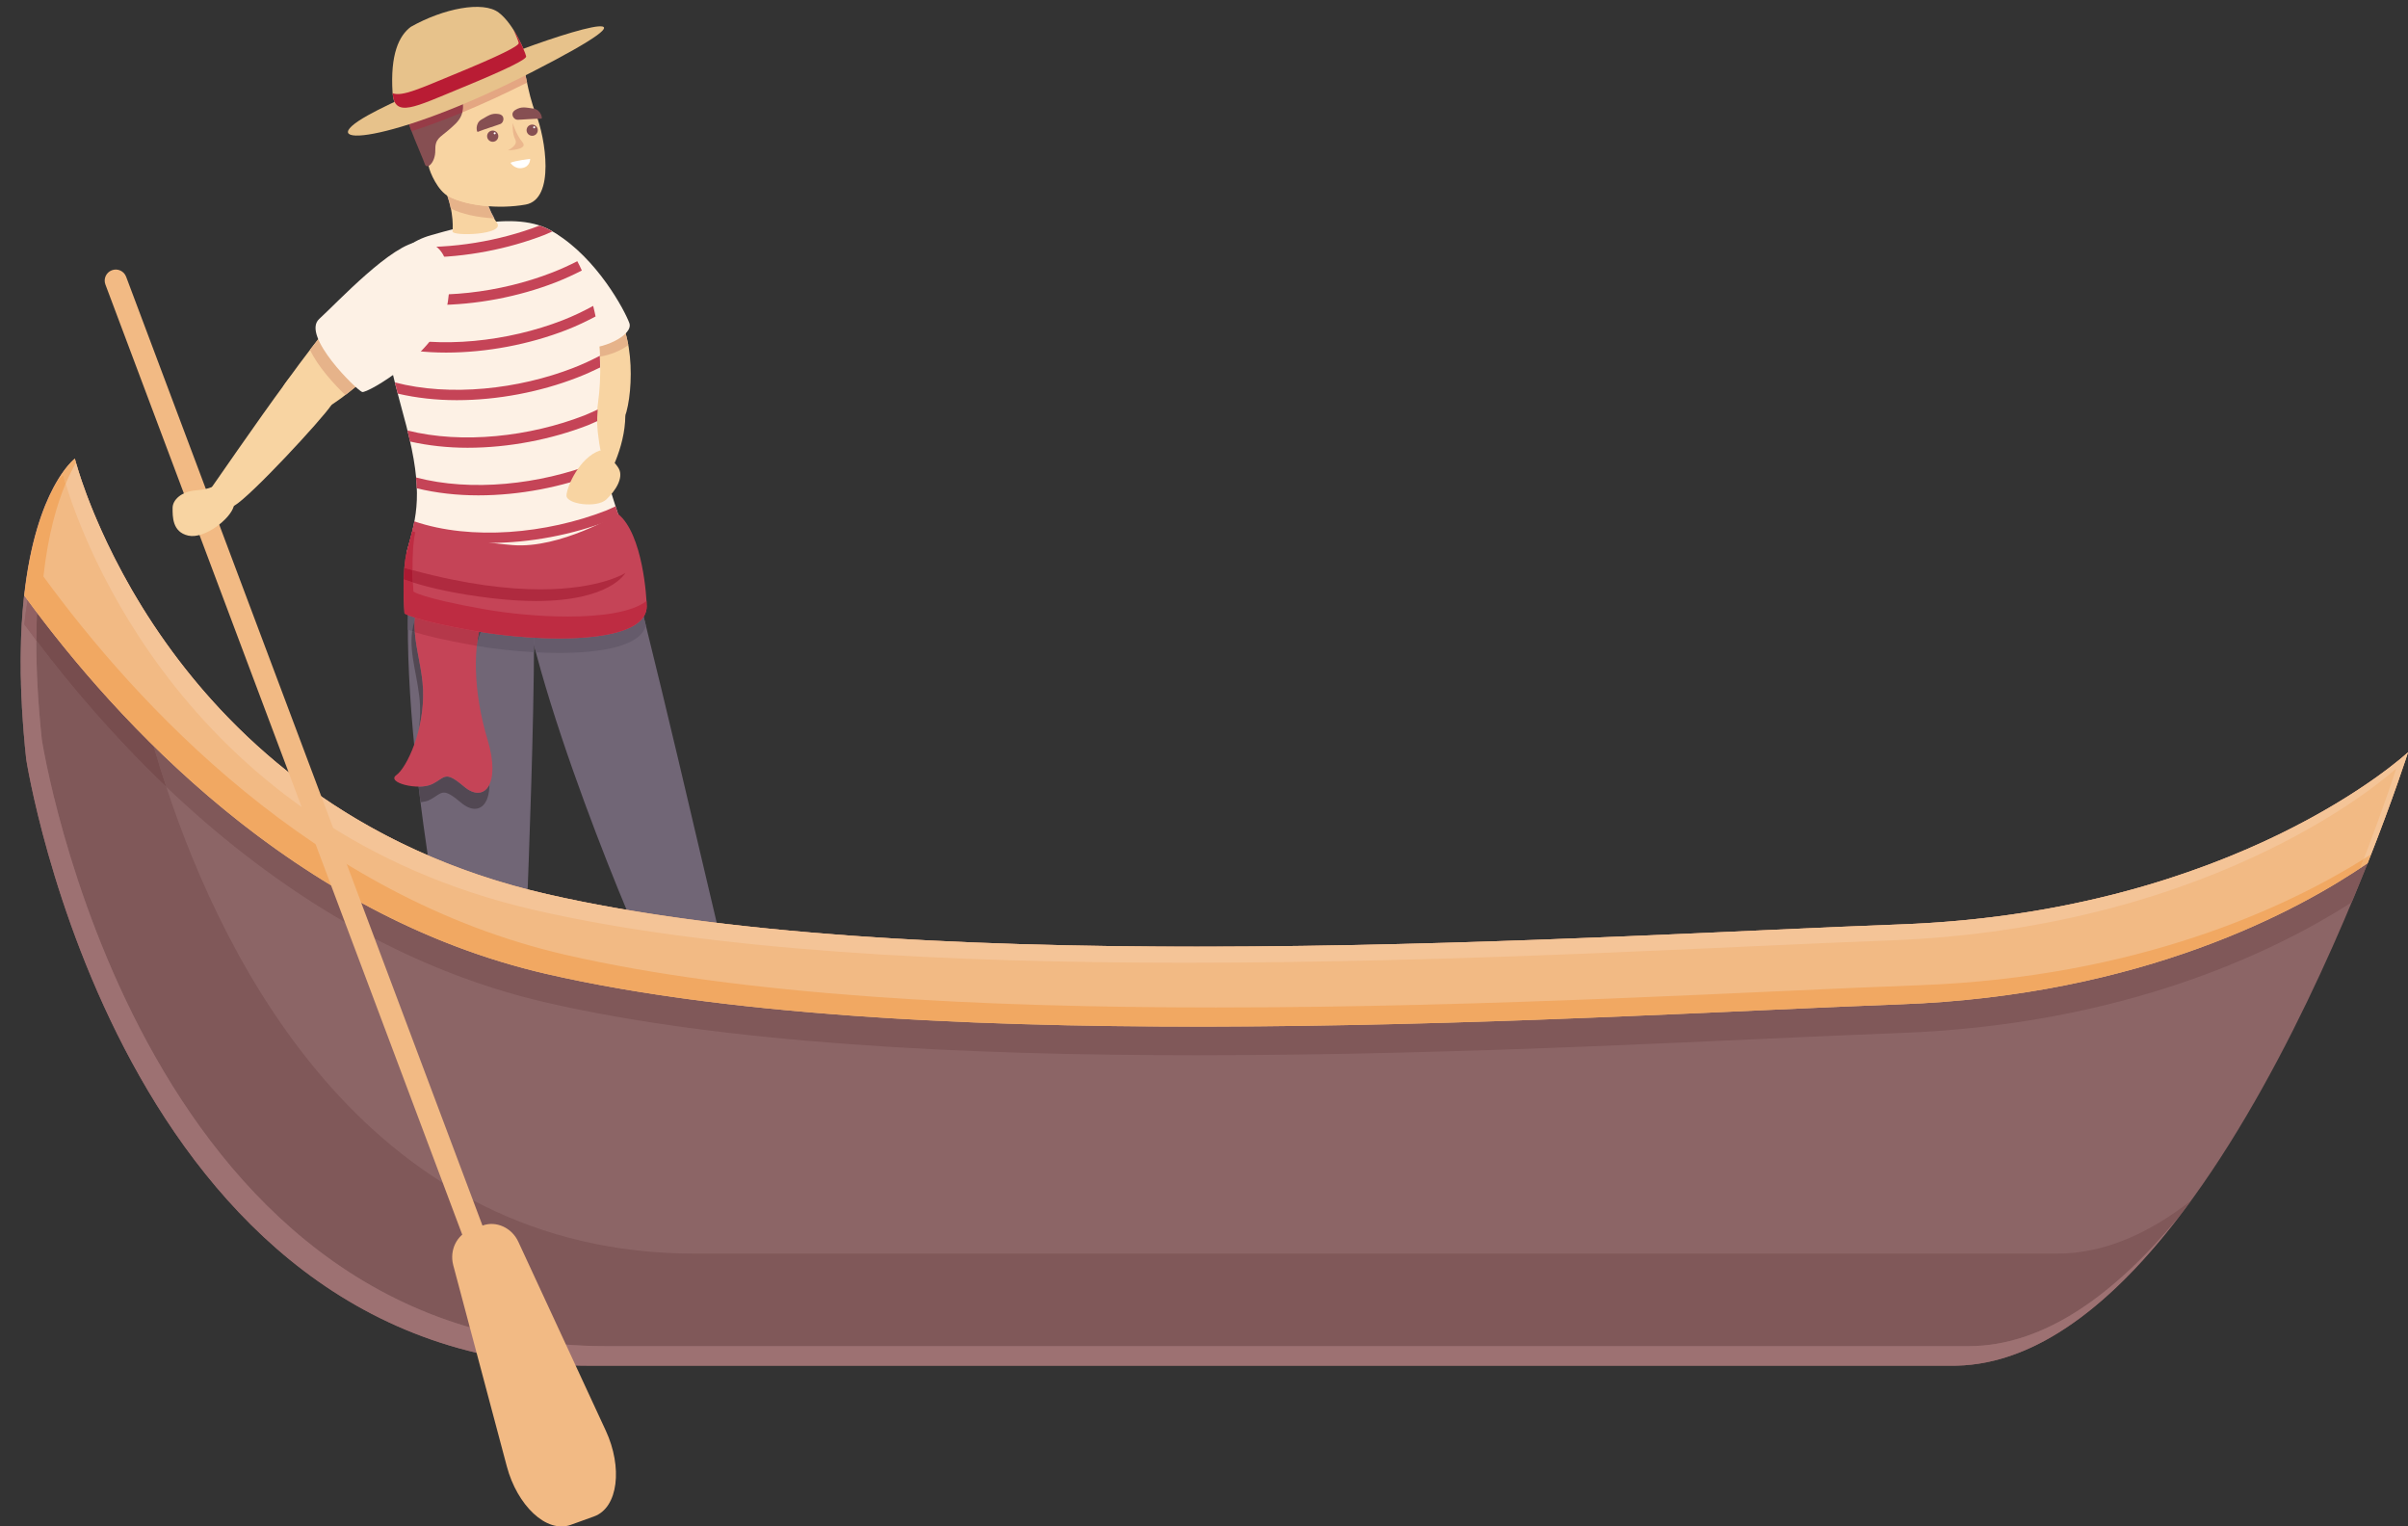
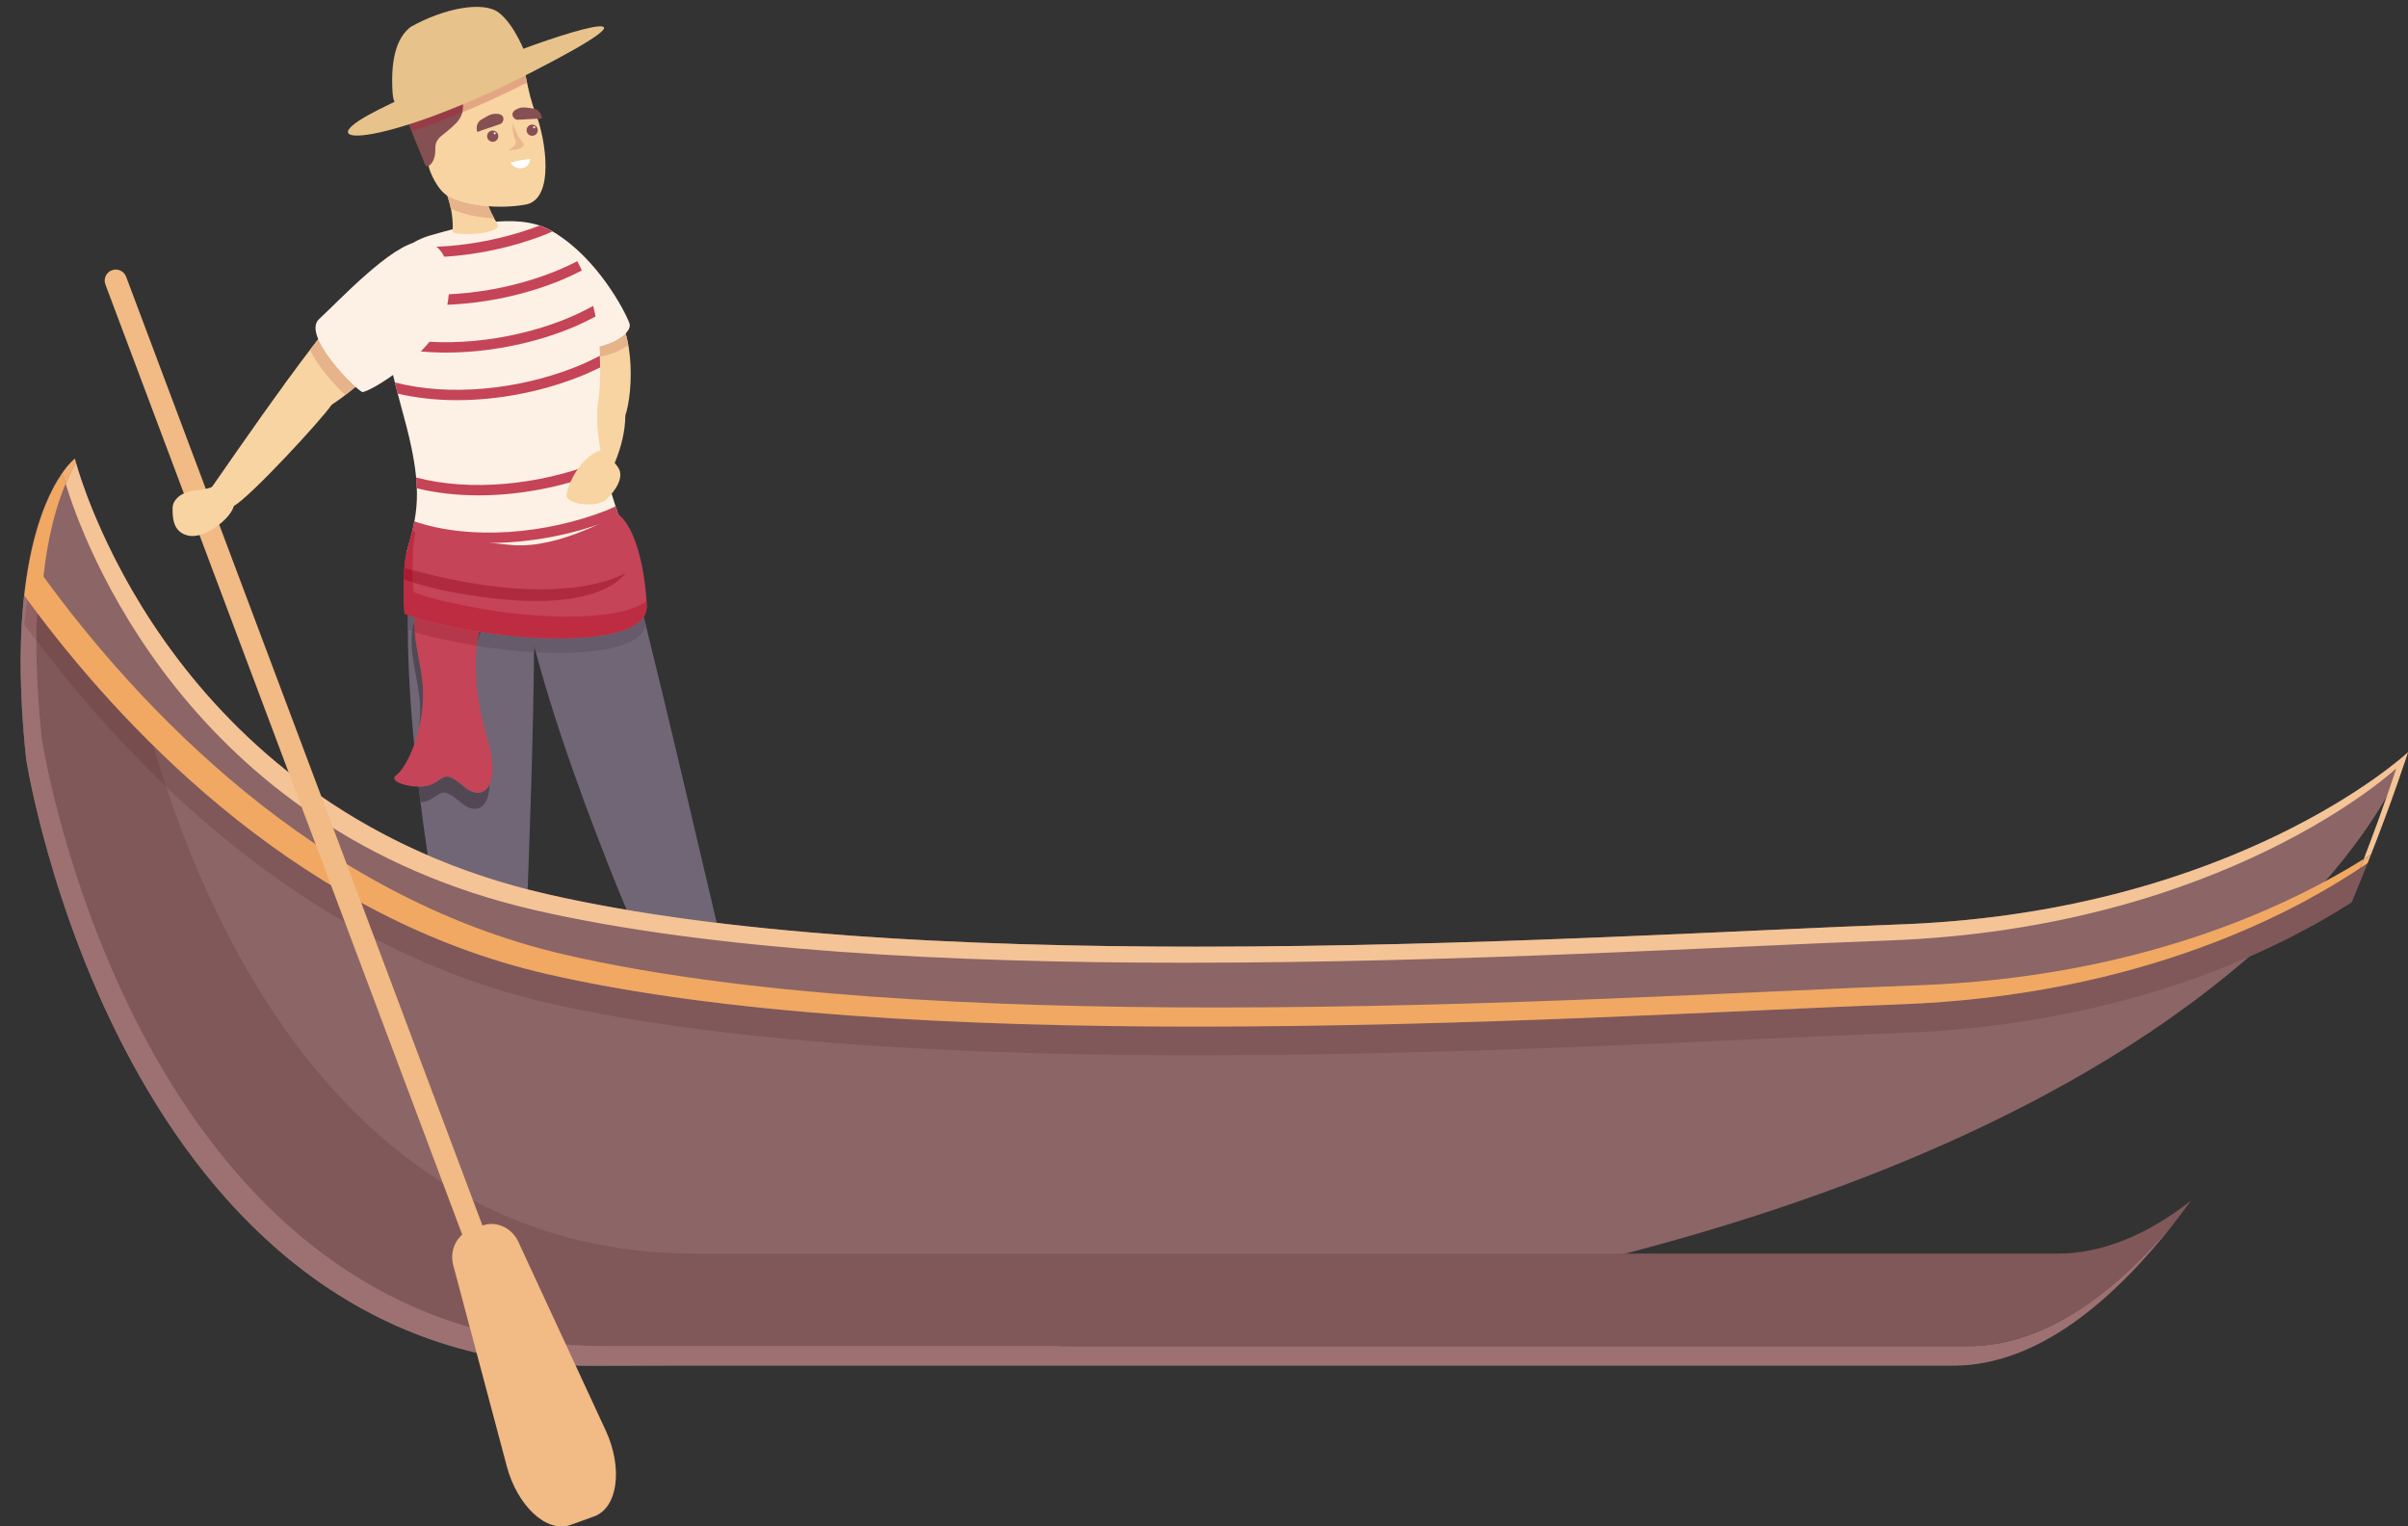
<svg xmlns="http://www.w3.org/2000/svg" height="287.6" preserveAspectRatio="xMidYMid meet" version="1.0" viewBox="-3.9 -1.3 453.9 287.6" width="453.9" zoomAndPan="magnify">
  <rect x="-3.9" y="-1.3" width="453.9" height="287.6" fill="#333333" stroke="none" />
  <defs>
    <clipPath id="a">
      <path d="M 81 229 L 113 229 L 113 286.379 L 81 286.379 Z M 81 229" />
    </clipPath>
  </defs>
  <g>
    <g>
      <path d="M 113.973 76.996 C 113.938 83.344 110.43 89.203 110.137 89.383 C 109.844 89.562 107.762 90.711 107.695 82.688 C 107.633 74.664 108.473 73.887 108.773 73.133 L 113.973 76.996" fill="#f8d4a2" />
    </g>
    <g>
      <path d="M 112.746 58.41 C 116.473 64.84 114.91 78.184 112.746 78.922 C 110.578 79.656 107.715 77.121 106.324 68.277 C 104.93 59.438 107.91 56.352 107.91 56.352 L 112.746 58.41" fill="#f8d4a2" />
    </g>
    <g>
      <path d="M 109.199 65.906 C 109.07 62.738 108.664 59.473 107.965 56.375 L 112.746 58.41 C 113.605 59.895 114.172 61.75 114.527 63.727 C 113.219 64.746 111.152 65.598 109.199 65.906" fill="#e6b38a" />
    </g>
    <g>
      <path d="M 100.586 42.535 C 108.695 47.402 113.879 57.262 114.727 59.578 C 115.574 61.891 109.484 64.758 105.773 64.266 C 102.066 63.773 100.586 42.535 100.586 42.535" fill="#fdf1e5" />
    </g>
    <g>
      <path d="M 93.891 104.465 C 95.16 126.207 117.199 178.281 118.988 180.719 C 120.773 183.152 133.863 183.066 132.758 179.051 C 131.648 175.035 116.879 110.422 113.793 101.5 C 110.711 92.578 93.465 97.199 93.891 104.465" fill="#716676" />
    </g>
    <g>
      <path d="M 74.086 101.738 C 69.445 127.496 80.781 186.184 82.48 189.719 C 84.18 193.254 94.688 194.488 94.805 187.016 C 94.926 179.547 98.07 114.863 96.156 101.43 L 74.086 101.738" fill="#716676" />
    </g>
    <g>
      <path d="M 77.418 43.004 C 62.863 47.086 69.441 66.48 72.688 78.941 C 75.93 91.395 74.691 95.957 72.828 102.477 C 70.965 108.992 115.598 108.414 114.715 102.91 C 113.832 97.402 107.492 84.172 108.828 74.578 C 110.168 64.984 108.363 50.883 102.434 44.141 C 96.5 37.402 82.914 41.461 77.418 43.004" fill="#fdf1e5" />
    </g>
    <g>
      <path d="M 85.594 151.125 C 84.816 151.125 83.926 150.746 83.008 149.969 C 81.344 148.562 80.469 148.074 79.781 148.074 C 78.922 148.074 78.363 148.84 76.93 149.523 C 76.496 149.727 75.945 149.832 75.367 149.895 C 75.246 148.918 75.129 147.934 75.012 146.945 C 75.016 146.945 75.016 146.945 75.02 146.945 C 75.949 146.945 76.84 146.812 77.5 146.496 C 78.934 145.816 79.496 145.051 80.355 145.051 C 81.039 145.051 81.918 145.535 83.582 146.945 C 84.5 147.727 85.387 148.102 86.168 148.102 C 87.09 148.102 87.863 147.574 88.352 146.562 C 88.344 149.535 87.199 151.125 85.594 151.125 M 75.043 136.176 C 75.242 134.719 75.332 133.199 75.27 131.656 C 75.074 126.82 73.172 122.133 73.789 117.672 C 73.941 117.727 74.109 117.781 74.289 117.84 C 74.547 121.324 75.695 124.934 75.844 128.633 C 75.949 131.277 75.613 133.863 75.043 136.176" fill="#524853" />
    </g>
    <g>
      <path d="M 78.73 107.203 C 70.992 113.77 75.535 121.016 75.844 128.633 C 76.152 136.242 72.773 143.367 70.809 144.777 C 68.844 146.191 74.922 147.727 77.5 146.496 C 80.082 145.27 79.836 143.773 83.582 146.945 C 87.328 150.121 90.578 146.621 88 138.086 C 85.422 129.551 84.867 119.91 87.633 113.957 C 90.395 108 78.73 107.203 78.73 107.203" fill="#c54457" />
    </g>
    <g>
      <path d="M 101.465 121.754 C 100.035 121.754 98.582 121.711 97.133 121.637 C 97.012 121.191 96.879 120.734 96.766 120.293 C 96.77 119.816 96.77 119.348 96.773 118.879 C 98.348 118.965 99.934 119.016 101.488 119.016 C 101.488 119.016 101.488 119.016 101.492 119.016 C 108.828 119.016 115.48 117.953 117.426 114.922 C 117.562 115.461 117.699 116.012 117.84 116.574 C 116.883 120.438 109.605 121.754 101.465 121.754" fill="#655b6b" />
    </g>
    <g>
      <path d="M 96.754 121.617 C 92.934 121.406 89.16 120.973 85.98 120.43 C 86 120.234 86.023 120.043 86.047 119.852 C 86.234 119.137 86.453 118.449 86.707 117.801 C 89.734 118.293 93.234 118.684 96.773 118.879 C 96.77 119.348 96.77 119.816 96.766 120.293 C 96.766 120.293 96.766 120.289 96.766 120.285 C 96.762 120.719 96.758 121.18 96.754 121.617 M 73.789 117.672 C 73.453 117.555 73.191 117.453 72.988 117.371 C 72.984 116.445 72.992 115.531 73.008 114.633 C 73.305 114.754 73.723 114.91 74.309 115.098 C 74.289 115.277 74.277 115.461 74.266 115.645 C 74.039 116.312 73.887 116.992 73.789 117.672" fill="#655b6b" />
    </g>
    <g>
      <path d="M 86.047 119.852 C 86.137 119.129 86.254 118.43 86.402 117.754 C 86.504 117.77 86.605 117.785 86.707 117.801 C 86.453 118.449 86.234 119.137 86.047 119.852 M 74.289 117.84 C 74.109 117.781 73.941 117.727 73.789 117.672 C 73.887 116.992 74.039 116.312 74.266 115.645 C 74.223 116.371 74.238 117.102 74.289 117.84" fill="#4c414c" />
    </g>
    <g>
      <path d="M 85.98 120.43 C 85.852 120.406 85.73 120.387 85.605 120.363 C 79.414 119.266 76.07 118.406 74.289 117.84 C 74.238 117.102 74.223 116.371 74.266 115.645 C 74.277 115.461 74.289 115.277 74.309 115.098 C 76.098 115.668 79.441 116.523 85.605 117.617 C 85.648 117.621 85.691 117.629 85.73 117.637 C 85.738 117.641 85.746 117.641 85.754 117.641 C 85.805 117.648 85.852 117.656 85.898 117.668 C 85.902 117.668 85.902 117.668 85.902 117.668 C 86.066 117.695 86.234 117.723 86.402 117.754 C 86.254 118.43 86.137 119.129 86.047 119.852 C 86.023 120.043 86 120.234 85.98 120.43" fill="#b5384a" />
    </g>
    <g>
      <path d="M 112.602 95.559 C 117.289 99.316 118.023 111.535 118 113.031 C 117.867 120.352 97.395 119.703 85.605 117.617 C 73.816 115.527 72.344 114.301 72.344 114.301 C 72.344 114.301 71.723 106.645 72.828 102.477 C 73.934 98.305 73.934 98.305 73.934 98.305 C 73.934 98.305 83.848 100.715 92.77 101.43 C 101.691 102.141 112.602 95.559 112.602 95.559" fill="#c54457" />
    </g>
    <g>
      <path d="M 117.43 114.922 L 117.426 114.922 C 117.785 114.359 117.984 113.734 118 113.031 C 117.984 113.734 117.785 114.359 117.43 114.922" fill="#f3d4d4" />
    </g>
    <g>
      <path d="M 73.938 98.309 C 73.934 98.309 73.934 98.305 73.934 98.305 C 73.934 98.305 73.934 98.309 73.938 98.309" fill="#f3d4d4" />
    </g>
    <g>
      <path d="M 74.5 98.441 C 74.16 98.359 73.965 98.312 73.938 98.309 C 73.965 98.312 74.172 98.363 74.5 98.441" fill="#f1c7be" />
    </g>
    <g>
      <path d="M 101.492 119.016 C 101.488 119.016 101.488 119.016 101.488 119.016 C 101.488 119.016 101.488 119.016 101.492 119.016 M 101.492 119.016 C 108.824 119.016 115.48 117.953 117.426 114.922 C 115.48 117.953 108.828 119.016 101.492 119.016" fill="#674957" />
    </g>
    <g>
      <path d="M 101.492 119.016 C 101.488 119.016 101.488 119.016 101.488 119.016 C 96.133 119.016 90.414 118.445 85.902 117.668 C 85.902 117.668 85.902 117.668 85.898 117.668 C 85.852 117.656 85.805 117.648 85.754 117.641 C 85.746 117.641 85.738 117.641 85.73 117.637 C 85.691 117.629 85.648 117.621 85.605 117.617 C 73.816 115.527 72.344 114.301 72.344 114.301 C 72.344 114.301 72.168 112.152 72.168 109.516 C 72.168 107.172 72.309 104.438 72.828 102.477 C 73.934 98.305 73.934 98.305 73.934 98.305 C 73.934 98.305 73.934 98.309 73.938 98.309 C 73.965 98.312 74.16 98.359 74.5 98.441 C 73.941 100.609 73.836 103.688 73.863 106.148 C 73.355 106.012 72.844 105.867 72.324 105.723 C 72.262 106.438 72.219 107.164 72.195 107.891 C 72.742 108.086 73.32 108.277 73.93 108.469 C 73.977 109.52 74.031 110.188 74.031 110.188 C 74.031 110.188 75.508 111.414 87.293 113.5 C 91.836 114.305 97.66 114.895 103.109 114.895 C 109.406 114.895 115.203 114.109 117.965 111.973 C 117.992 112.473 118.004 112.84 118 113.031 C 117.984 113.734 117.785 114.359 117.426 114.922 C 115.48 117.953 108.824 119.016 101.492 119.016" fill="#be2c42" />
    </g>
    <g>
      <path d="M 97.141 111.965 C 94.664 111.965 91.84 111.801 88.613 111.414 C 82.262 110.652 77.508 109.59 73.93 108.469 C 73.902 107.82 73.875 107.023 73.863 106.148 C 83.965 108.879 91.906 109.77 97.961 109.77 C 109.234 109.77 113.973 106.688 113.973 106.688 C 113.973 106.688 111.18 111.965 97.141 111.965" fill="#af2a3f" />
    </g>
    <g>
      <path d="M 73.93 108.469 C 73.32 108.277 72.742 108.086 72.195 107.891 C 72.219 107.164 72.262 106.438 72.324 105.723 C 72.844 105.867 73.355 106.012 73.863 106.148 C 73.875 107.023 73.902 107.82 73.93 108.469" fill="#aa1a32" />
    </g>
    <g>
      <path d="M 78.879 32.23 L 78.961 32.375 C 81.703 37.195 81.48 41.41 81.402 42.324 C 81.328 43.254 91.465 43.004 89.758 40.66 C 88.051 38.32 86.961 34.395 86.711 30.762 L 78.879 32.23" fill="#f8d4a2" />
    </g>
    <g>
      <path d="M 89.293 39.855 C 89.273 39.852 89.25 39.852 89.227 39.852 C 88.824 39.168 88.465 38.395 88.148 37.566 C 88.164 37.566 88.18 37.566 88.191 37.566 C 88.516 38.398 88.887 39.172 89.293 39.855 M 81.098 38.016 C 81.09 38.016 81.086 38.012 81.078 38.008 C 80.926 37.258 80.715 36.441 80.418 35.582 C 80.422 35.582 80.422 35.586 80.426 35.586 C 80.727 36.449 80.945 37.27 81.098 38.016" fill="#ecd7d6" />
    </g>
    <g>
      <path d="M 89.227 39.852 C 86.105 39.688 83.148 39.047 81.098 38.016 C 80.945 37.27 80.727 36.449 80.426 35.586 C 80.504 35.637 80.582 35.68 80.664 35.723 C 82.555 36.699 85.258 37.34 88.148 37.566 C 88.465 38.395 88.824 39.168 89.227 39.852" fill="#e6b38a" />
    </g>
    <g>
      <path d="M 76.25 9.629 C 71.102 13.109 73.273 20.309 74.594 22.844 C 75.906 25.375 76.273 26.789 76.895 30.012 C 77.125 31.215 78.645 34.68 80.664 35.723 C 84.07 37.48 90.113 38.156 95.164 37.258 C 100.816 36.254 98.902 24.664 97.117 20.18 C 95.332 15.691 95.32 11.797 93.832 8.367 C 92.344 4.941 78.91 7.832 76.25 9.629" fill="#f8d4a2" />
    </g>
    <g>
      <path d="M 91.82 27.039 C 91.82 27.039 93.828 26.117 93.219 24.973 C 92.605 23.824 92.746 21.883 92.746 21.883 C 92.746 21.883 93.344 24.016 94.574 25.484 C 95.805 26.953 91.82 27.039 91.82 27.039" fill="#ebb78d" />
    </g>
    <g>
      <path d="M 72.168 18.559 C 72.738 21.879 75.77 28.344 76.16 29.582 C 76.555 30.824 78.191 29.316 78.148 27.051 C 78.109 24.785 78.984 24.676 80.762 23.117 C 82.535 21.559 84.098 20.379 82.996 16.512 C 81.898 12.645 72.168 18.559 72.168 18.559" fill="#864f52" />
    </g>
    <g>
      <path d="M 95.445 14.27 C 95.371 13.918 95.297 13.57 95.227 13.227 C 95.301 13.566 95.379 13.914 95.453 14.27 C 95.449 14.27 95.449 14.27 95.445 14.27" fill="#e9c6c6" />
    </g>
    <g>
      <path d="M 83.238 19.891 C 83.449 19.035 83.41 17.961 82.996 16.512 C 82.727 15.559 81.93 15.199 80.887 15.199 C 80.555 15.199 80.195 15.234 79.82 15.301 C 83.371 13.816 87.477 12.168 92.156 10.352 C 92.836 10.086 93.531 9.824 94.23 9.562 C 94.629 10.73 94.938 11.949 95.227 13.227 C 95.297 13.57 95.371 13.918 95.445 14.27 C 91.027 16.496 86.934 18.359 83.238 19.891" fill="#e4a682" />
    </g>
    <g>
      <path d="M 73.676 23.426 C 73.012 21.684 72.418 19.926 72.184 18.625 C 74.371 17.625 76.91 16.52 79.82 15.301 C 80.195 15.234 80.555 15.199 80.887 15.199 C 81.93 15.199 82.727 15.559 82.996 16.512 C 83.41 17.961 83.449 19.035 83.238 19.891 C 79.66 21.371 76.449 22.543 73.676 23.426" fill="#973c47" />
    </g>
    <g>
      <path d="M 65.461 20.422 C 54.102 26.75 69.555 25.996 96.203 12.367 C 122.852 -1.262 104.855 3.934 91.766 9.016 C 78.672 14.102 70.02 17.883 65.461 20.422" fill="#e7c28b" />
    </g>
    <g>
      <path d="M 70.098 16.18 C 69.641 8.949 71.289 5.453 73.523 3.766 C 79.707 0.27 87.133 -1.164 90.086 1.055 C 93.043 3.27 95.195 8.77 95.277 9.324 C 95.359 9.883 91.738 11.707 82.957 15.316 C 74.172 18.922 70.406 21.035 70.098 16.18" fill="#e7c28b" />
    </g>
    <g>
-       <path d="M 92.867 4.293 C 93.477 5.562 93.848 6.574 93.879 6.797 C 93.961 7.352 90.34 9.18 81.559 12.785 C 75.543 15.258 71.926 16.965 70.113 16.273 C 70.477 20.984 74.242 18.895 82.957 15.316 C 91.738 11.707 95.359 9.883 95.277 9.324 C 95.227 8.969 94.305 6.559 92.867 4.293" fill="#b91c34" />
-     </g>
+       </g>
    <g>
      <path d="M 90.031 24.32 C 90.055 24.906 89.602 25.395 89.02 25.422 C 88.434 25.441 87.945 24.988 87.918 24.406 C 87.895 23.824 88.348 23.332 88.934 23.309 C 89.516 23.285 90.008 23.738 90.031 24.32" fill="#864f52" />
    </g>
    <g>
      <path d="M 89.535 23.812 C 89.539 23.914 89.461 24.004 89.355 24.008 C 89.254 24.012 89.164 23.934 89.16 23.828 C 89.156 23.723 89.238 23.637 89.34 23.633 C 89.445 23.629 89.531 23.711 89.535 23.812" fill="#fff" />
    </g>
    <g>
      <path d="M 97.469 23.195 C 97.492 23.777 97.039 24.27 96.457 24.293 C 95.875 24.316 95.383 23.863 95.359 23.281 C 95.336 22.695 95.789 22.203 96.371 22.184 C 96.953 22.156 97.445 22.613 97.469 23.195" fill="#864f52" />
    </g>
    <g>
      <path d="M 96.977 22.688 C 96.98 22.789 96.898 22.879 96.797 22.883 C 96.691 22.887 96.605 22.805 96.598 22.699 C 96.594 22.598 96.676 22.512 96.781 22.504 C 96.883 22.5 96.973 22.582 96.977 22.688" fill="#fff" />
    </g>
    <g>
      <path d="M 86.152 23.555 C 87.262 23.09 89.816 22.312 90.449 22.055 C 91.082 21.797 91.41 20.398 90.074 20.188 C 88.734 19.973 88.105 20.523 86.855 21.227 C 85.605 21.934 85.941 23.641 86.152 23.555" fill="#864f52" />
    </g>
    <g>
      <path d="M 98.168 21.059 C 96.969 21.039 94.309 21.273 93.625 21.27 C 92.941 21.266 92.113 20.094 93.277 19.395 C 94.438 18.699 95.227 18.977 96.648 19.164 C 98.074 19.352 98.395 21.062 98.168 21.059" fill="#864f52" />
    </g>
    <g>
      <path d="M 92.32 29.379 C 93.273 28.953 96.031 28.641 96.031 28.641 C 96.031 28.641 96.09 30.055 94.594 30.359 C 93.102 30.66 92.32 29.379 92.32 29.379" fill="#fff" />
    </g>
    <g>
      <path d="M 100.215 42.32 C 99.465 41.859 98.656 41.5 97.801 41.219 C 90.207 44.125 81.285 45.641 72.977 45.164 C 72.281 45.699 71.688 46.309 71.168 46.965 C 72.789 47.109 74.426 47.211 76.082 47.211 C 83.836 47.211 91.859 45.641 98.773 42.957 C 99.281 42.758 99.723 42.527 100.215 42.32" fill="#c54457" />
    </g>
    <g>
-       <path d="M 106.926 78.836 C 107.539 78.594 108.086 78.32 108.676 78.066 C 108.652 77.316 108.723 76.598 108.773 75.875 C 107.926 76.254 107.113 76.652 106.215 77.004 C 95.973 80.98 83.258 82.434 72.898 79.828 C 73.078 80.555 73.234 81.234 73.383 81.91 C 76.84 82.688 80.496 83.086 84.234 83.086 C 91.988 83.086 100.012 81.52 106.926 78.836" fill="#c54457" />
-     </g>
+       </g>
    <g>
      <path d="M 104.887 69.863 C 106.414 69.27 107.852 68.629 109.215 67.957 C 109.211 67.227 109.199 66.5 109.164 65.754 C 107.602 66.566 105.961 67.34 104.176 68.031 C 93.828 72.055 80.953 73.488 70.531 70.77 C 70.711 71.484 70.891 72.184 71.074 72.883 C 74.609 73.703 78.363 74.117 82.199 74.117 C 89.949 74.117 97.973 72.551 104.887 69.863" fill="#c54457" />
    </g>
    <g>
      <path d="M 108.965 87.805 C 109.375 87.641 109.734 87.453 110.137 87.285 C 109.969 86.637 109.824 85.992 109.676 85.34 C 109.191 85.547 108.754 85.777 108.25 85.973 C 97.867 90.004 84.945 91.434 74.508 88.68 C 74.574 89.383 74.633 90.078 74.652 90.719 C 78.328 91.621 82.262 92.055 86.273 92.055 C 94.027 92.055 102.051 90.488 108.965 87.805" fill="#c54457" />
    </g>
    <g>
      <path d="M 102.137 59.062 C 91.875 63.051 79.125 64.5 68.746 61.871 C 68.84 62.551 68.938 63.23 69.055 63.918 C 72.586 64.734 76.332 65.148 80.16 65.148 C 87.91 65.148 95.938 63.582 102.848 60.895 C 104.844 60.117 106.648 59.25 108.363 58.34 C 108.238 57.664 108.062 57.016 107.91 56.352 C 106.121 57.324 104.23 58.25 102.137 59.062" fill="#c54457" />
    </g>
    <g>
      <path d="M 111 96.77 C 111.617 96.531 112.156 96.254 112.746 96.004 C 112.543 95.379 112.344 94.777 112.133 94.117 C 111.508 94.387 110.941 94.688 110.289 94.941 C 99.117 99.281 84.988 100.621 74.195 96.957 C 74.078 97.586 73.945 98.215 73.797 98.832 C 78.266 100.309 83.219 101.023 88.312 101.023 C 96.062 101.023 104.09 99.457 111 96.77" fill="#c54457" />
    </g>
    <g>
      <path d="M 68.621 53.324 C 68.527 53.949 68.445 54.578 68.406 55.234 C 71.527 55.848 74.789 56.18 78.121 56.18 C 85.871 56.18 93.898 54.613 100.812 51.926 C 102.586 51.234 104.219 50.477 105.773 49.68 C 105.508 49.07 105.219 48.492 104.918 47.926 C 103.41 48.699 101.812 49.43 100.098 50.094 C 90.457 53.84 78.621 55.336 68.621 53.324" fill="#c54457" />
    </g>
    <g>
-       <path d="M 1.043 141.793 C 1.043 141.793 18.723 256.082 107.469 256.082 C 196.211 256.082 315.082 256.082 364.203 256.082 C 413.324 256.082 450 140.484 450 140.484 C 450 140.484 417.746 170.613 354.215 172.918 C 299.391 174.906 171.816 183.887 99.117 167.188 C 26.422 150.484 10.211 85.141 10.211 85.141 C 10.211 85.141 -3.871 95.621 1.043 141.793" fill="#8c6566" />
+       <path d="M 1.043 141.793 C 1.043 141.793 18.723 256.082 107.469 256.082 C 413.324 256.082 450 140.484 450 140.484 C 450 140.484 417.746 170.613 354.215 172.918 C 299.391 174.906 171.816 183.887 99.117 167.188 C 26.422 150.484 10.211 85.141 10.211 85.141 C 10.211 85.141 -3.871 95.621 1.043 141.793" fill="#8c6566" />
    </g>
    <g>
      <path d="M 364.246 256.082 C 364.25 256.082 364.25 256.082 364.254 256.082 C 364.25 256.082 364.246 256.082 364.246 256.082 M 364.289 256.082 C 364.293 256.082 364.289 256.082 364.293 256.082 C 364.297 256.082 364.297 256.082 364.301 256.082 C 364.297 256.082 364.293 256.082 364.289 256.082 M 364.336 256.082 C 364.34 256.082 364.34 256.082 364.344 256.082 C 364.34 256.082 364.34 256.082 364.336 256.082 M 364.387 256.078 C 364.391 256.078 364.391 256.078 364.395 256.078 C 364.391 256.078 364.391 256.078 364.387 256.078 M 364.43 256.078 C 364.434 256.078 364.438 256.078 364.441 256.078 C 364.438 256.078 364.434 256.078 364.43 256.078 M 364.477 256.078 C 364.477 256.078 364.48 256.078 364.484 256.078 C 364.48 256.078 364.477 256.078 364.477 256.078 M 364.57 256.078 L 364.574 256.078 C 364.574 256.078 364.57 256.078 364.57 256.078 M 364.617 256.078 L 364.617 256.078 M 1.043 141.793 C -3.492 99.184 8.141 86.98 9.961 85.352 C 8.402 86.754 0 95.598 0 123.512 C 0 128.871 0.312 134.941 1.043 141.793" fill="#feeff0" />
    </g>
    <g>
      <path d="M 364.203 256.082 C 364.219 256.082 364.234 256.082 364.246 256.082 C 364.23 256.082 364.219 256.082 364.203 256.082 M 364.266 256.082 C 364.277 256.082 364.285 256.082 364.293 256.082 C 364.289 256.082 364.293 256.082 364.289 256.082 C 364.281 256.082 364.273 256.082 364.266 256.082 M 364.316 256.082 C 364.328 256.082 364.336 256.082 364.348 256.082 C 364.348 256.082 364.344 256.082 364.344 256.082 C 364.34 256.082 364.34 256.082 364.336 256.082 C 364.328 256.082 364.324 256.082 364.316 256.082 M 364.367 256.082 C 364.375 256.078 364.387 256.078 364.395 256.078 C 364.391 256.078 364.391 256.078 364.387 256.078 C 364.379 256.078 364.371 256.082 364.367 256.082 M 364.418 256.078 C 364.426 256.078 364.434 256.078 364.441 256.078 C 364.438 256.078 364.434 256.078 364.43 256.078 C 364.426 256.078 364.422 256.078 364.418 256.078 M 364.465 256.078 C 364.473 256.078 364.48 256.078 364.488 256.078 C 364.484 256.078 364.484 256.078 364.484 256.078 C 364.48 256.078 364.477 256.078 364.477 256.078 C 364.473 256.078 364.469 256.078 364.465 256.078 M 364.516 256.078 C 364.52 256.078 364.527 256.078 364.535 256.078 C 364.527 256.078 364.52 256.078 364.516 256.078 M 364.562 256.078 C 364.566 256.078 364.574 256.078 364.582 256.078 C 364.578 256.078 364.574 256.078 364.574 256.078 L 364.57 256.078 C 364.566 256.078 364.566 256.078 364.562 256.078 M 364.609 256.078 C 364.617 256.078 364.621 256.078 364.629 256.078 C 364.625 256.078 364.621 256.078 364.617 256.078 C 364.613 256.078 364.613 256.078 364.609 256.078 M 364.656 256.078 C 364.664 256.078 364.668 256.078 364.676 256.078 C 364.668 256.078 364.664 256.078 364.656 256.078 M 364.703 256.078 C 364.711 256.078 364.715 256.078 364.719 256.078 C 364.715 256.078 364.711 256.078 364.703 256.078 M 364.754 256.074 C 364.758 256.074 364.762 256.074 364.766 256.074 C 364.762 256.074 364.758 256.074 364.754 256.074 M 364.801 256.074 C 364.801 256.074 364.805 256.074 364.805 256.074 C 364.805 256.074 364.801 256.074 364.801 256.074" fill="#ac8283" />
    </g>
    <g>
-       <path d="M 364.254 256.082 C 364.254 256.082 364.258 256.082 364.258 256.082 L 364.262 256.082 C 364.258 256.082 364.254 256.082 364.254 256.082 M 364.301 256.082 L 364.305 256.082 C 364.305 256.082 364.301 256.082 364.301 256.082 M 364.352 256.082 C 364.355 256.082 364.352 256.082 364.352 256.082 M 364.395 256.078 C 364.402 256.078 364.402 256.078 364.406 256.078 C 364.402 256.078 364.398 256.078 364.395 256.078 M 364.441 256.078 L 364.449 256.078 C 364.449 256.078 364.445 256.078 364.441 256.078 M 364.496 256.078 L 364.504 256.078 C 364.5 256.078 364.5 256.078 364.496 256.078 M 364.543 256.078 C 364.547 256.078 364.551 256.078 364.551 256.078 C 364.547 256.078 364.547 256.078 364.543 256.078 M 364.594 256.078 C 364.598 256.078 364.594 256.078 364.598 256.078 C 364.598 256.078 364.594 256.078 364.594 256.078 M 364.645 256.078 L 364.648 256.078 C 364.645 256.078 364.645 256.078 364.645 256.078 M 364.691 256.078 C 364.695 256.078 364.691 256.078 364.695 256.078 C 364.695 256.078 364.691 256.078 364.691 256.078 M 364.793 256.074 L 364.793 256.074" fill="#ebe5e3" />
-     </g>
+       </g>
    <g>
      <path d="M 364.258 256.082 C 364.262 256.082 364.266 256.082 364.266 256.082 C 364.266 256.082 364.262 256.082 364.262 256.082 L 364.258 256.082 M 364.301 256.082 C 364.309 256.082 364.312 256.082 364.316 256.082 C 364.312 256.082 364.309 256.082 364.305 256.082 L 364.301 256.082 M 364.348 256.082 C 364.352 256.082 364.359 256.082 364.367 256.082 C 364.363 256.082 364.355 256.082 364.352 256.082 C 364.352 256.082 364.355 256.082 364.352 256.082 C 364.352 256.082 364.348 256.082 364.348 256.082 M 364.395 256.078 C 364.402 256.078 364.41 256.078 364.418 256.078 C 364.414 256.078 364.41 256.078 364.406 256.078 C 364.402 256.078 364.402 256.078 364.395 256.078 M 364.441 256.078 C 364.449 256.078 364.457 256.078 364.465 256.078 C 364.461 256.078 364.453 256.078 364.449 256.078 L 364.441 256.078 M 364.488 256.078 C 364.496 256.078 364.504 256.078 364.516 256.078 C 364.512 256.078 364.508 256.078 364.504 256.078 L 364.496 256.078 C 364.492 256.078 364.488 256.078 364.488 256.078 M 364.535 256.078 C 364.543 256.078 364.555 256.078 364.562 256.078 C 364.559 256.078 364.555 256.078 364.551 256.078 C 364.551 256.078 364.547 256.078 364.543 256.078 C 364.539 256.078 364.535 256.078 364.535 256.078 M 364.582 256.078 C 364.594 256.078 364.602 256.078 364.609 256.078 C 364.605 256.078 364.602 256.078 364.598 256.078 C 364.594 256.078 364.598 256.078 364.594 256.078 C 364.59 256.078 364.586 256.078 364.582 256.078 M 364.629 256.078 C 364.637 256.078 364.648 256.078 364.656 256.078 C 364.652 256.078 364.648 256.078 364.648 256.078 L 364.645 256.078 C 364.641 256.078 364.633 256.078 364.629 256.078 M 364.676 256.078 C 364.684 256.078 364.695 256.078 364.703 256.078 C 364.703 256.078 364.699 256.078 364.695 256.078 C 364.691 256.078 364.695 256.078 364.691 256.078 C 364.688 256.078 364.68 256.078 364.676 256.078 M 364.719 256.078 C 364.73 256.078 364.742 256.074 364.754 256.074 C 364.742 256.074 364.73 256.078 364.719 256.078 M 364.766 256.074 C 364.777 256.074 364.789 256.074 364.801 256.074 C 364.797 256.074 364.797 256.074 364.793 256.074 C 364.781 256.074 364.773 256.074 364.766 256.074 M 364.805 256.074 C 380.281 255.777 394.5 244.031 406.715 228.148 C 395.016 242.316 381.633 252.398 367.152 252.398 C 318.031 252.398 199.16 252.398 110.414 252.398 C 21.672 252.398 3.988 138.109 3.988 138.109 C 3.242 131.078 2.934 124.871 2.949 119.406 C 9.316 127.844 17.504 137.531 27.438 146.992 C 38.578 180.742 65.992 234.961 127.117 234.961 C 215.859 234.961 334.73 234.961 383.852 234.961 C 392.73 234.961 401.191 231.148 409.113 224.961 C 396.379 242.441 381.305 255.758 364.805 256.074 M 9.961 85.352 C 10.121 85.207 10.211 85.141 10.211 85.141 C 10.211 85.141 10.211 85.141 10.211 85.145 C 10.207 85.145 10.207 85.145 10.207 85.145 C 10.195 85.152 10.145 85.191 10.062 85.266 C 10.066 85.262 10.066 85.262 10.066 85.262 C 10.035 85.285 10.004 85.316 9.961 85.352" fill="#805859" />
    </g>
    <g>
      <path d="M 364.246 256.082 C 364.25 256.082 364.258 256.082 364.258 256.082 C 364.258 256.082 364.254 256.082 364.254 256.082 C 364.25 256.082 364.25 256.082 364.246 256.082 M 364.293 256.082 C 364.297 256.082 364.301 256.082 364.301 256.082 C 364.297 256.082 364.297 256.082 364.293 256.082 M 364.395 256.078 L 364.395 256.078" fill="#e8d4d3" />
    </g>
    <g>
      <path d="M 364.203 256.082 C 315.082 256.082 196.211 256.082 107.469 256.082 C 18.723 256.082 1.043 141.793 1.043 141.793 C 0.312 134.941 0 128.871 0 123.512 C 0 95.598 8.402 86.754 9.961 85.352 C 10.004 85.316 10.035 85.285 10.066 85.262 C 10.066 85.262 10.066 85.262 10.062 85.266 C 9.023 86.176 2.746 92.367 0.684 110.949 C 0.891 111.234 1.098 111.516 1.309 111.801 C 1.07 113.23 0.859 114.746 0.684 116.355 C 1.41 117.352 2.168 118.371 2.949 119.406 C 2.934 124.871 3.242 131.078 3.988 138.109 C 3.988 138.109 21.672 252.398 110.414 252.398 C 199.16 252.398 318.031 252.398 367.152 252.398 C 381.633 252.398 395.016 242.316 406.715 228.148 C 394.5 244.031 380.281 255.777 364.805 256.074 C 364.805 256.074 364.801 256.074 364.801 256.074 C 364.789 256.074 364.777 256.074 364.766 256.074 C 364.762 256.074 364.758 256.074 364.754 256.074 C 364.742 256.074 364.73 256.078 364.719 256.078 C 364.715 256.078 364.711 256.078 364.703 256.078 C 364.695 256.078 364.684 256.078 364.676 256.078 C 364.668 256.078 364.664 256.078 364.656 256.078 C 364.648 256.078 364.637 256.078 364.629 256.078 C 364.621 256.078 364.617 256.078 364.609 256.078 C 364.602 256.078 364.594 256.078 364.582 256.078 C 364.574 256.078 364.566 256.078 364.562 256.078 C 364.555 256.078 364.543 256.078 364.535 256.078 C 364.527 256.078 364.52 256.078 364.516 256.078 C 364.504 256.078 364.496 256.078 364.488 256.078 C 364.48 256.078 364.473 256.078 364.465 256.078 C 364.457 256.078 364.449 256.078 364.441 256.078 C 364.434 256.078 364.426 256.078 364.418 256.078 C 364.41 256.078 364.402 256.078 364.395 256.078 C 364.387 256.078 364.375 256.078 364.367 256.082 C 364.359 256.082 364.352 256.082 364.348 256.082 C 364.336 256.082 364.328 256.082 364.316 256.082 C 364.312 256.082 364.309 256.082 364.301 256.082 C 364.301 256.082 364.297 256.082 364.293 256.082 C 364.285 256.082 364.277 256.082 364.266 256.082 C 364.266 256.082 364.262 256.082 364.258 256.082 C 364.258 256.082 364.25 256.082 364.246 256.082 C 364.234 256.082 364.219 256.082 364.203 256.082" fill="#9d7172" />
    </g>
    <g>
      <path d="M 19.793 107.828 C 13.625 96.695 10.977 87.918 10.355 85.691 C 10.266 85.355 10.219 85.168 10.211 85.145 C 10.254 85.316 12.711 95.004 19.789 107.801 C 19.789 107.812 19.789 107.82 19.793 107.828 M 10.211 85.145 C 10.211 85.145 10.211 85.141 10.211 85.141 C 10.211 85.141 10.211 85.145 10.211 85.145 M 10.211 85.141 L 10.211 85.141" fill="#ebe5e3" />
    </g>
    <g>
      <path d="M 221.688 197.578 C 177.5 197.578 132.516 195.324 99.117 187.652 C 69.672 180.887 45.625 164.316 27.438 146.992 C 26.539 144.277 25.75 141.695 25.055 139.285 C 43.508 157.426 68.363 175.184 99.117 182.25 C 132.512 189.922 177.5 192.176 221.68 192.176 C 273.684 192.176 324.574 189.055 354.215 187.98 C 400.012 186.32 429.465 170.238 442.391 161.371 C 441.461 163.707 440.457 166.184 439.379 168.762 C 425.195 177.852 396.773 191.84 354.215 193.383 C 324.578 194.457 273.684 197.578 221.688 197.578" fill="#805859" />
    </g>
    <g>
      <path d="M 446.375 150.926 C 446.75 149.898 447.098 148.934 447.418 148.039 C 447.098 148.934 446.75 149.898 446.375 150.926" fill="#ebe5e3" />
    </g>
    <g>
      <path d="M 442.816 160.285 C 444.703 155.484 446.246 151.309 447.41 148.043 C 447.414 148.043 447.414 148.039 447.418 148.039 C 447.098 148.934 446.75 149.898 446.375 150.926 C 445.383 153.641 444.191 156.797 442.816 160.285" fill="#805859" />
    </g>
    <g>
      <path d="M 27.438 146.992 C 17.504 137.531 9.316 127.844 2.949 119.406 C 2.953 117.578 2.996 115.832 3.07 114.164 C 8.898 121.879 16.246 130.625 25.055 139.285 C 25.75 141.695 26.539 144.277 27.438 146.992" fill="#774d4e" />
    </g>
    <g>
      <path d="M 2.949 119.406 C 2.168 118.371 1.41 117.352 0.684 116.355 C 0.859 114.746 1.07 113.23 1.309 111.801 C 1.879 112.578 2.465 113.363 3.07 114.164 C 2.996 115.832 2.953 117.578 2.949 119.406" fill="#916163" />
    </g>
    <g>
-       <path d="M 99.117 182.25 C 171.816 198.949 299.391 189.969 354.215 187.98 C 400.012 186.32 429.465 170.238 442.391 161.371 C 447.289 149.004 450 140.484 450 140.484 C 450 140.484 417.746 170.609 354.215 172.918 C 299.391 174.906 171.816 183.887 99.117 167.188 C 26.422 150.484 10.211 85.141 10.211 85.141 C 10.211 85.141 2.938 90.66 0.684 110.949 C 18.16 134.895 51.605 171.336 99.117 182.25" fill="#f2ba84" />
-     </g>
+       </g>
    <g>
      <path d="M 355.516 172.867 C 418.184 170.199 450 140.484 450 140.484 C 449.996 140.484 449.992 140.492 449.984 140.496 C 449.215 141.211 417.414 170.234 355.516 172.867" fill="#fffdfb" />
    </g>
    <g>
      <path d="M 219.473 180.141 C 175.293 180.141 130.301 177.887 96.906 170.215 C 31.105 155.098 11.582 100.129 8.473 89.84 C 9.129 88.281 9.793 86.984 10.418 85.914 C 10.398 85.832 10.375 85.758 10.355 85.691 C 12.117 92.027 30.328 151.383 99.117 167.188 C 132.516 174.859 177.492 177.109 221.68 177.109 C 273.676 177.109 324.578 173.992 354.215 172.918 C 354.648 172.902 355.082 172.883 355.516 172.867 C 417.414 170.234 449.215 141.211 449.984 140.496 C 449.992 140.492 449.996 140.484 450 140.484 C 449.961 140.613 447.254 149.094 442.391 161.371 C 442.613 160.801 442.812 160.281 443.027 159.727 C 442.586 160.008 442.129 160.297 441.66 160.59 C 445.609 150.34 447.789 143.516 447.789 143.516 C 447.789 143.516 415.535 173.641 352.008 175.945 C 322.363 177.02 271.477 180.141 219.473 180.141" fill="#f4c497" />
    </g>
    <g>
      <path d="M 10.355 85.691 C 10.258 85.332 10.211 85.145 10.211 85.141 C 10.211 85.141 10.211 85.145 10.211 85.145 C 10.219 85.168 10.266 85.355 10.355 85.691" fill="#e9cab1" />
    </g>
    <g>
      <path d="M 221.68 192.176 C 177.5 192.176 132.512 189.922 99.117 182.25 C 53.688 171.812 21.117 138.035 3.07 114.164 C 2.465 113.363 1.879 112.578 1.309 111.801 C 1.098 111.516 0.891 111.234 0.684 110.949 C 2.91 90.902 10.039 85.273 10.207 85.145 C 10.137 85.199 8.766 86.281 7.055 89.102 C 7.633 88.465 8 88.172 8 88.172 C 8 88.172 8.145 88.762 8.473 89.84 C 6.801 93.797 5.164 99.445 4.285 107.348 C 21.762 131.293 55.211 167.73 102.723 178.648 C 136.117 186.32 181.098 188.57 225.285 188.57 C 277.281 188.57 328.18 185.453 357.816 184.379 C 399.094 182.879 427.07 169.68 441.66 160.59 C 441.445 161.148 441.223 161.719 440.996 162.297 C 441.465 161.984 441.961 161.664 442.391 161.371 C 429.465 170.238 400.012 186.32 354.215 187.98 C 324.574 189.055 273.684 192.176 221.68 192.176 M 10.207 85.145 C 10.207 85.145 10.207 85.145 10.211 85.145 C 10.207 85.145 10.207 85.145 10.207 85.145 M 10.211 85.145 C 10.211 85.141 10.211 85.141 10.211 85.141 C 10.211 85.141 10.211 85.141 10.211 85.145 M 10.211 85.141 L 10.211 85.141 M 10.211 85.141 L 10.211 85.141" fill="#f1a862" />
    </g>
    <g>
      <path d="M 440.996 162.297 C 441.223 161.719 441.445 161.148 441.66 160.59 C 442.129 160.297 442.586 160.008 443.027 159.727 C 442.812 160.281 442.613 160.801 442.391 161.371 C 441.961 161.664 441.465 161.984 440.996 162.297 M 8.473 89.84 C 8.145 88.762 8 88.172 8 88.172 C 8 88.172 7.633 88.465 7.055 89.102 C 8.766 86.281 10.137 85.199 10.207 85.145 C 10.207 85.145 10.207 85.145 10.211 85.145 C 10.211 85.141 10.211 85.141 10.211 85.141 C 10.211 85.141 10.258 85.332 10.355 85.691 C 10.375 85.758 10.398 85.832 10.418 85.914 C 9.793 86.984 9.129 88.281 8.473 89.84" fill="#f2b172" />
    </g>
    <g>
      <path d="M 70.891 46.797 C 61.922 53.922 51.375 68.832 49.742 71.117 C 48.113 73.398 49.852 79.441 56.379 76.262 C 62.906 73.086 72.914 62.453 76.504 58.789 C 80.094 55.125 78.223 40.969 70.891 46.797" fill="#f8d4a2" />
    </g>
    <g>
      <path d="M 50.117 70.59 C 44.289 78.484 36.145 90.406 35.492 91.273 C 34.84 92.145 37.234 95.734 40.277 93.996 C 43.324 92.254 56.664 77.875 58.59 75.004 C 60.512 72.129 55.73 62.992 50.117 70.59" fill="#f8d4a2" />
    </g>
    <g>
      <path d="M 76.516 58.777 C 76.52 58.777 76.52 58.773 76.52 58.773 C 76.52 58.773 76.52 58.777 76.516 58.777 M 76.527 58.766 C 76.531 58.766 76.531 58.762 76.535 58.758 C 76.531 58.762 76.531 58.766 76.527 58.766 M 76.543 58.754 C 76.543 58.75 76.547 58.746 76.547 58.746 C 76.547 58.746 76.543 58.75 76.543 58.754 M 76.551 58.742 C 76.559 58.734 76.566 58.727 76.574 58.719 C 76.566 58.727 76.559 58.734 76.551 58.742 M 76.574 58.715 C 76.762 58.516 76.93 58.285 77.086 58.031 C 76.934 58.285 76.762 58.516 76.574 58.715 M 77.086 58.031 C 77.09 58.027 77.094 58.023 77.094 58.02 C 77.094 58.023 77.09 58.027 77.086 58.031 M 77.098 58.016 C 77.098 58.012 77.102 58.008 77.105 58.004 C 77.102 58.008 77.098 58.012 77.098 58.016 M 77.109 57.992 C 77.109 57.992 77.113 57.992 77.113 57.988 C 77.113 57.992 77.109 57.992 77.109 57.992" fill="#eacbc0" />
    </g>
    <g>
      <path d="M 61.188 73.133 C 59.195 71.273 55.898 67.645 54.539 64.617 C 58.777 59.098 65.035 51.512 70.707 46.949 C 71.762 46.414 72.742 46.066 73.578 46.027 C 73.66 46.023 73.742 46.02 73.824 46.02 C 75.059 46.02 76.098 46.477 76.941 47.262 C 78.648 50.055 78.711 55.32 77.113 57.988 C 77.113 57.992 77.109 57.992 77.109 57.992 C 77.109 57.996 77.105 58 77.105 58.004 C 77.102 58.008 77.098 58.012 77.098 58.016 C 77.094 58.02 77.094 58.02 77.094 58.02 C 77.094 58.023 77.09 58.027 77.086 58.031 C 76.93 58.285 76.762 58.516 76.574 58.715 C 76.574 58.715 76.574 58.719 76.574 58.719 C 76.566 58.727 76.559 58.734 76.551 58.742 C 76.551 58.742 76.547 58.742 76.547 58.746 C 76.547 58.746 76.543 58.75 76.543 58.754 C 76.539 58.754 76.535 58.758 76.535 58.758 C 76.531 58.762 76.531 58.766 76.527 58.766 C 76.527 58.77 76.523 58.77 76.52 58.773 C 76.52 58.773 76.52 58.777 76.516 58.777 C 76.512 58.781 76.508 58.785 76.504 58.789 C 73.719 61.633 67.078 68.637 61.188 73.133" fill="#e6b38a" />
    </g>
    <g>
      <path d="M 75.234 44.246 C 70.094 44.492 59.699 55.691 56.262 58.82 C 52.824 61.953 63.383 72.27 64.367 72.574 C 65.348 72.883 78.609 65.145 80.27 56.98 C 81.926 48.812 79.598 44.035 75.234 44.246" fill="#fdf1e5" />
    </g>
    <g>
      <path d="M 99.547 268.887 C 98.469 269.289 97.266 268.742 96.859 267.664 L 15.969 52.316 C 15.562 51.238 16.109 50.035 17.188 49.633 C 18.266 49.227 19.469 49.773 19.875 50.852 L 100.766 266.199 C 101.172 267.277 100.625 268.48 99.547 268.887" fill="#f2ba84" />
    </g>
    <g>
      <path d="M 38.355 89.383 C 36.547 90.238 35.789 90.902 33.055 91.109 C 30.32 91.312 28.629 92.891 28.633 94.438 C 28.637 95.984 28.539 98.973 31.602 99.645 C 34.66 100.32 39.484 96.523 40.148 94.152 C 40.809 91.781 38.355 89.383 38.355 89.383" fill="#f8d4a2" />
    </g>
    <g clip-path="url(#a)">
      <path d="M 108.074 284.488 L 103.684 286.074 C 99.094 287.734 93.586 282.391 91.637 275.066 L 81.539 237.148 C 80.781 234.297 82.23 231.414 84.723 230.512 L 87.105 229.652 C 89.598 228.75 92.559 230.039 93.797 232.715 L 110.289 268.32 C 113.477 275.199 112.664 282.828 108.074 284.488" fill="#f2ba84" />
    </g>
    <g>
      <path d="M 109.215 83.586 C 105.34 84.898 102.965 90.367 102.883 92.055 C 102.801 93.738 108.605 94.492 110.371 92.848 C 112.133 91.199 113.684 88.742 112.746 87.023 C 111.809 85.309 109.215 83.586 109.215 83.586" fill="#f8d4a2" />
    </g>
  </g>
</svg>